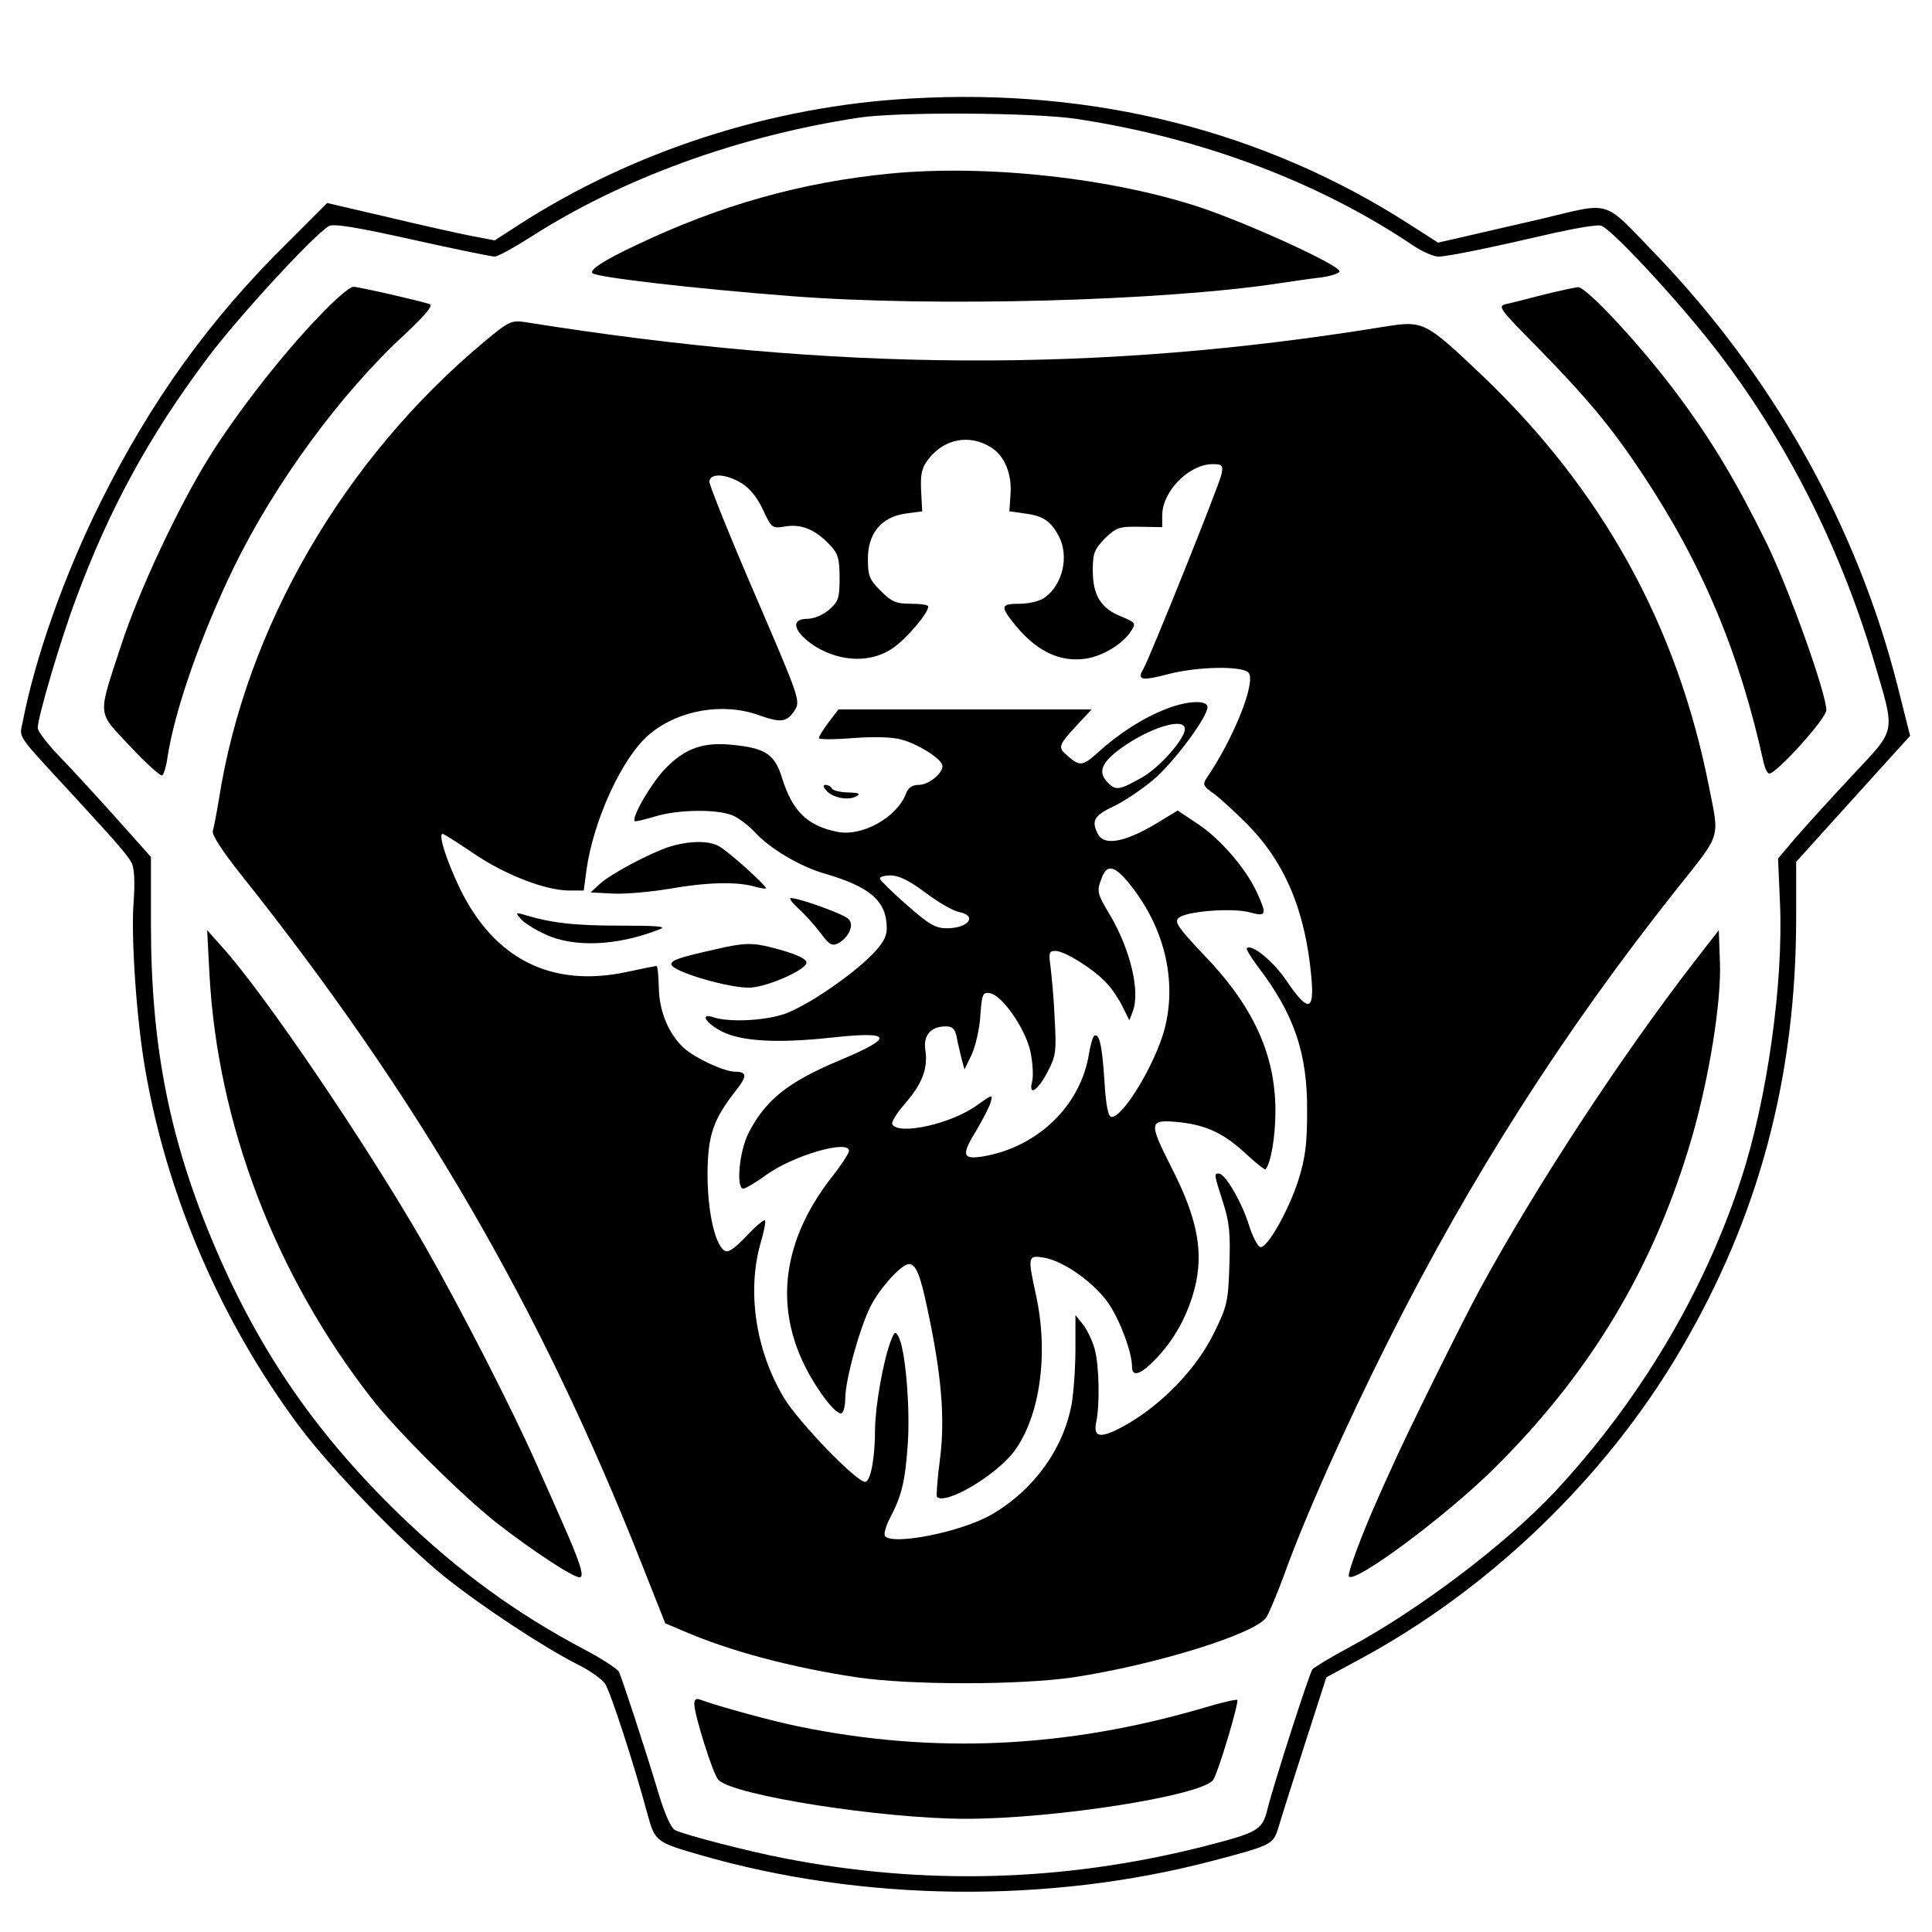
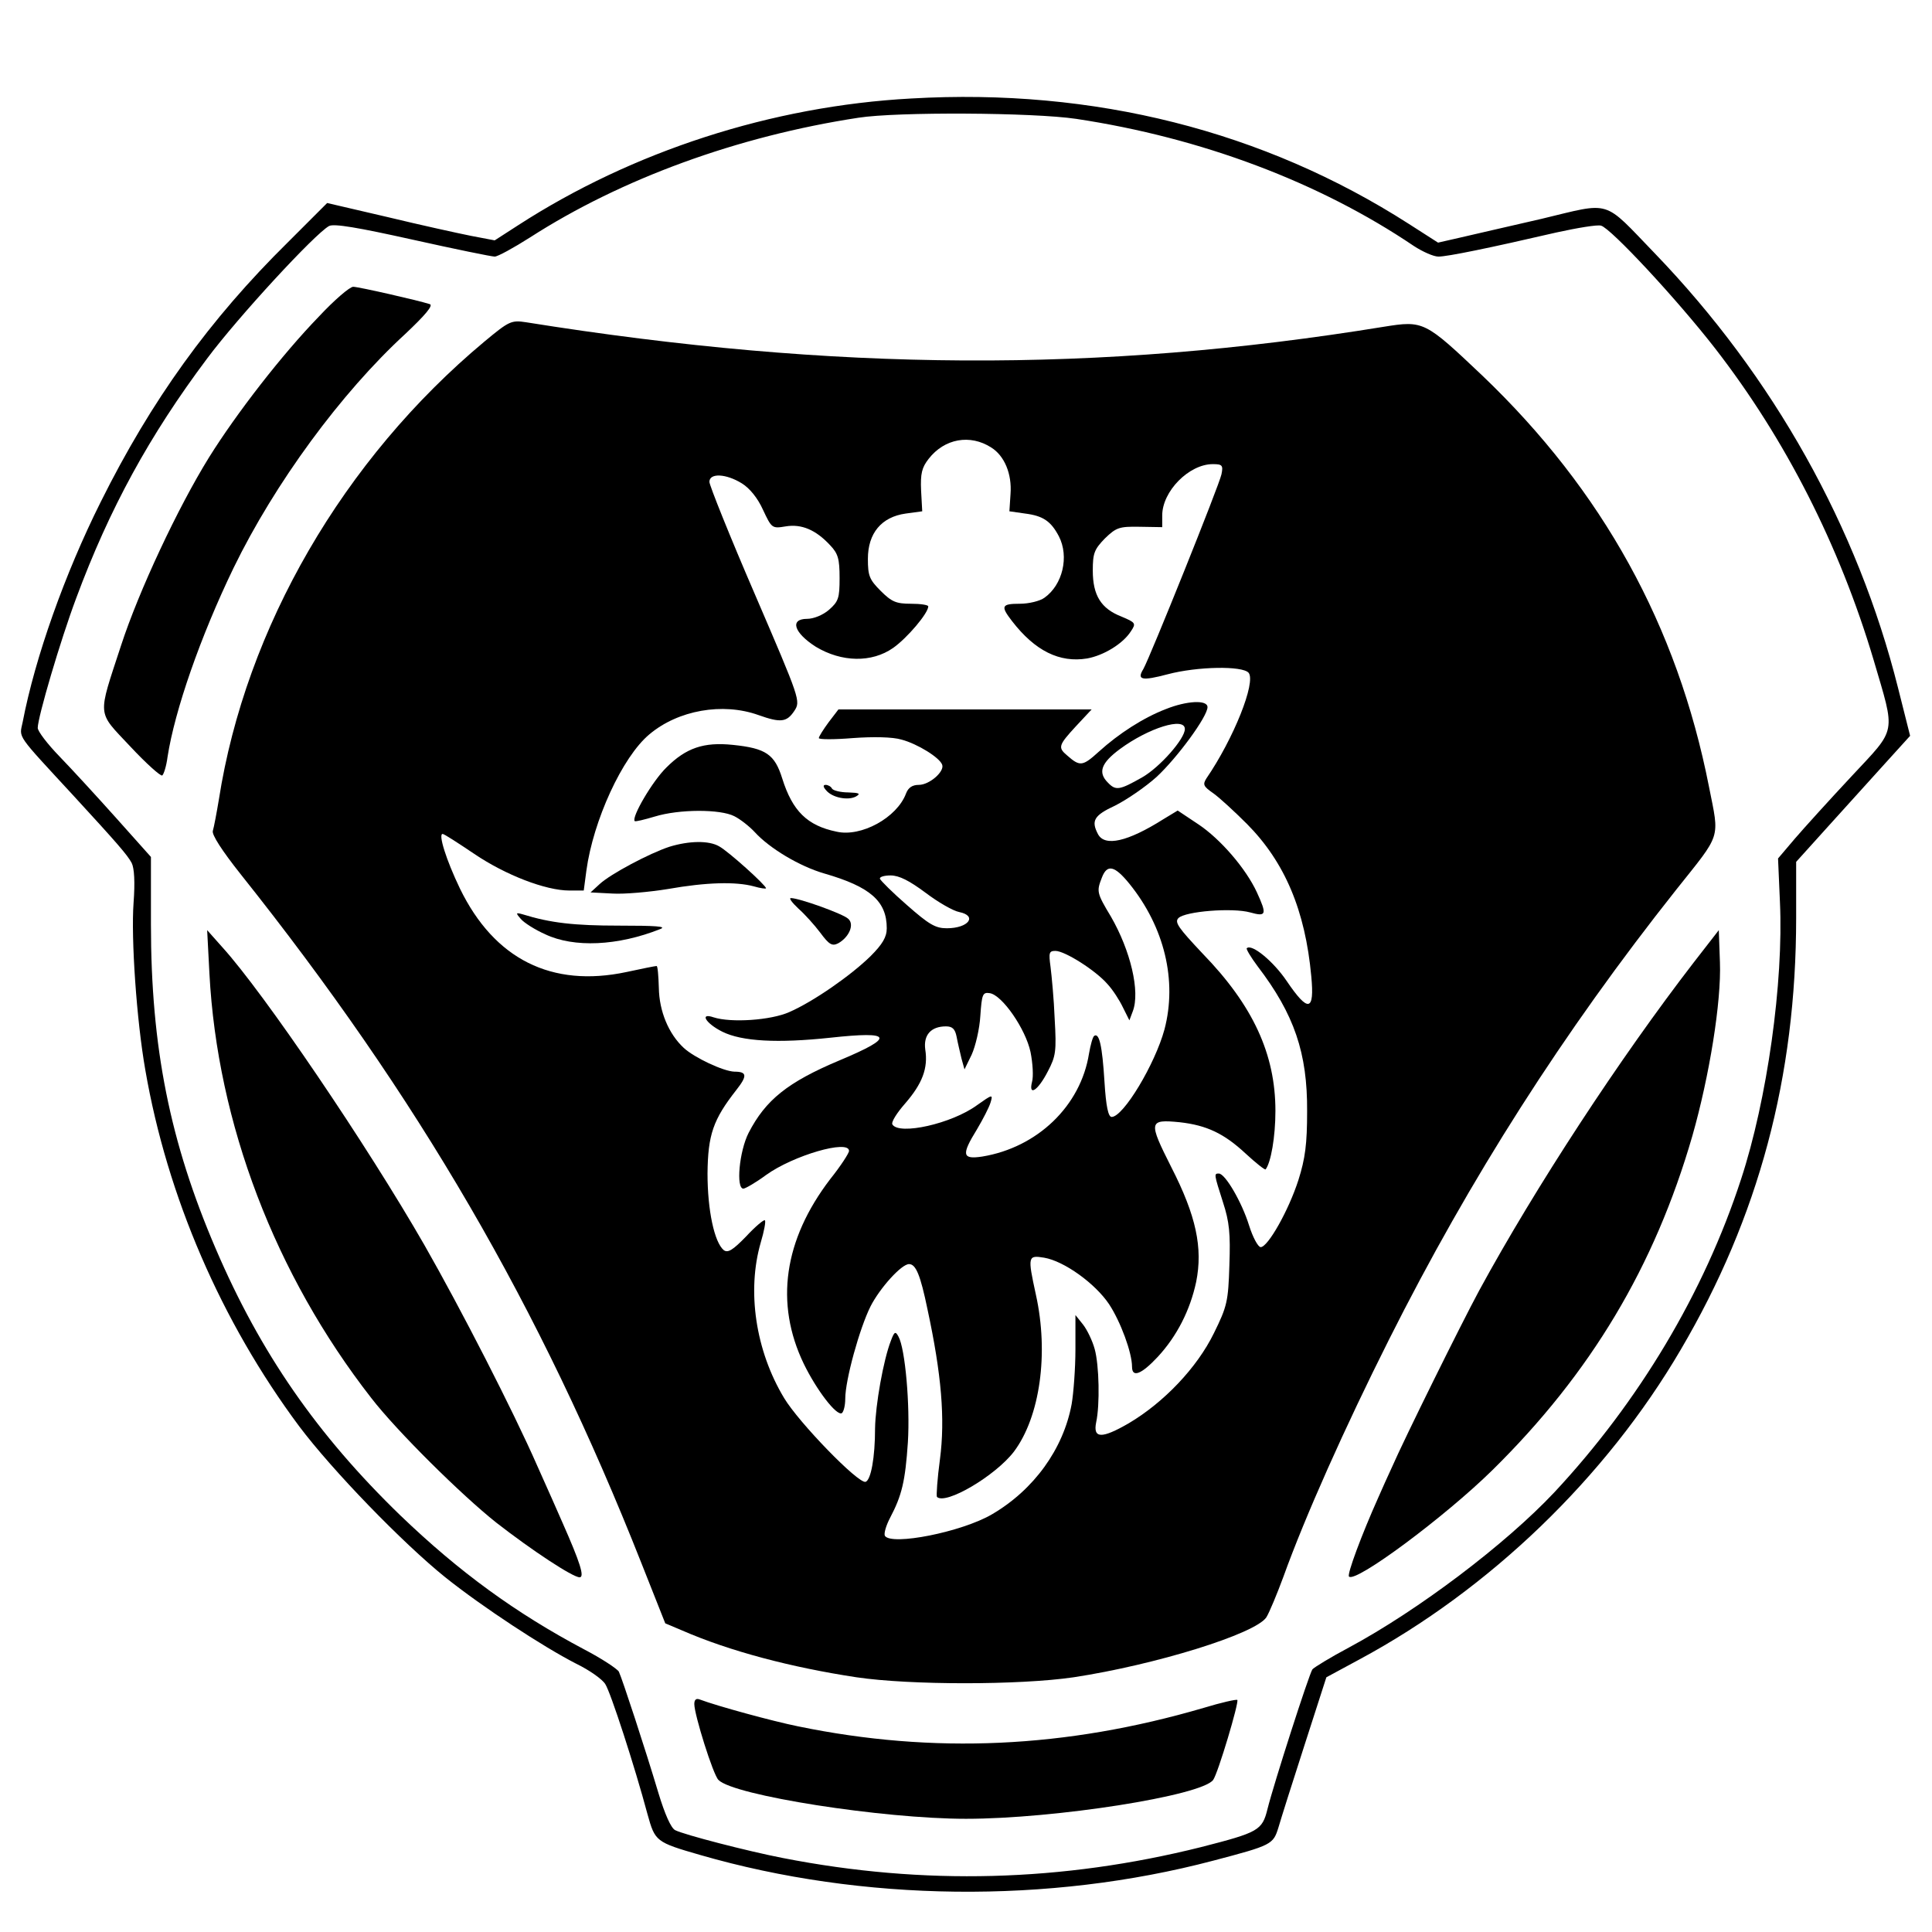
<svg xmlns="http://www.w3.org/2000/svg" version="1.0" width="512pt" height="512pt" viewBox="0 0 512 512" preserveAspectRatio="xMidYMid meet">
  <g transform="translate(0,512) scale(0.1,-0.1)" fill="#000000" stroke="none">
    <path d="M2415 4859 c-370 -20 -739 -140 -1042 -336 l-62 -40 -63 12 c-35 7 -135 29 -222 50 l-159 37 -104 -104 c-208 -205 -362 -419 -496 -688 -95 -190 -174 -412 -207 -584 -9 -43 -19 -28 136 -196 113 -123 142 -156 153 -177 7 -14 9 -51 5 -105 -7 -95 8 -312 31 -443 58 -336 201 -667 408 -945 88 -117 274 -309 387 -400 99 -79 259 -184 347 -229 35 -17 69 -41 77 -54 14 -21 78 -218 112 -345 20 -72 22 -74 140 -108 429 -124 923 -130 1359 -15 156 41 159 43 173 88 6 21 37 119 69 218 l58 180 87 47 c346 186 654 483 852 821 207 352 306 723 306 1145 l0 148 83 92 c45 50 113 125 151 167 l68 75 -32 127 c-107 426 -330 825 -645 1152 -139 144 -112 136 -300 91 -88 -20 -186 -43 -217 -50 l-57 -13 -78 50 c-384 246 -834 360 -1318 332z m437 -54 c332 -50 645 -168 895 -337 23 -15 52 -28 65 -28 24 0 136 23 313 64 55 12 108 21 118 18 26 -7 201 -195 302 -325 187 -241 330 -523 420 -825 59 -201 63 -179 -58 -309 -58 -62 -125 -136 -150 -165 l-45 -53 5 -115 c10 -213 -34 -525 -103 -735 -98 -301 -271 -590 -495 -830 -130 -138 -360 -312 -544 -411 -49 -26 -93 -53 -97 -58 -9 -13 -102 -302 -119 -370 -14 -57 -24 -62 -176 -101 -368 -92 -735 -102 -1108 -29 -93 18 -263 62 -286 74 -11 6 -27 42 -44 98 -35 117 -96 303 -105 322 -5 8 -46 35 -92 59 -181 96 -331 205 -487 355 -221 214 -371 431 -489 706 -122 284 -172 535 -172 861 l0 178 -92 103 c-51 57 -118 130 -150 163 -32 33 -58 67 -58 76 0 28 60 232 102 344 88 237 194 431 347 635 82 110 286 331 323 351 13 7 77 -4 221 -36 112 -25 210 -45 218 -45 8 0 50 23 94 51 241 155 549 268 870 317 102 16 463 14 577 -3z" />
-     <path d="M2359 4660 c-236 -23 -452 -84 -674 -190 -85 -40 -123 -65 -115 -74 12 -11 270 -41 530 -61 378 -29 982 -13 1295 35 33 5 81 12 108 15 26 4 47 11 47 16 0 16 -233 123 -365 168 -236 79 -570 116 -826 91z" />
+     <path d="M2359 4660 z" />
    <path d="M845 4281 c-97 -100 -218 -256 -291 -373 -83 -134 -186 -354 -233 -498 -63 -193 -65 -173 24 -268 42 -45 81 -80 85 -77 4 3 11 25 14 49 19 123 87 319 175 501 109 224 285 464 455 620 53 50 75 76 65 79 -31 10 -189 46 -203 46 -9 0 -50 -35 -91 -79z" />
-     <path d="M4090 4339 c-41 -11 -86 -22 -99 -25 -23 -5 -17 -13 81 -112 133 -136 197 -212 280 -337 160 -241 258 -475 322 -767 4 -16 10 -28 15 -28 19 0 151 146 151 168 0 44 -98 319 -158 442 -80 163 -148 277 -243 403 -97 129 -236 277 -257 276 -10 -1 -51 -10 -92 -20z" />
    <path d="M1284 4215 c-374 -312 -633 -759 -704 -1214 -6 -36 -13 -73 -16 -83 -3 -10 24 -52 74 -115 470 -590 793 -1145 1062 -1826 l63 -159 45 -19 c126 -55 290 -98 462 -124 142 -21 431 -21 575 0 217 33 482 115 511 159 8 13 28 61 45 107 58 161 163 396 280 629 215 428 462 815 761 1192 121 152 115 132 87 273 -84 427 -282 785 -600 1089 -153 145 -156 147 -262 130 -755 -123 -1454 -119 -2273 12 -39 6 -45 3 -110 -51z m1343 -281 c35 -22 55 -70 51 -123 l-3 -46 42 -6 c47 -6 68 -20 89 -60 28 -54 10 -129 -38 -163 -12 -9 -42 -16 -65 -16 -49 0 -52 -6 -21 -46 61 -79 126 -111 199 -99 44 8 95 39 116 72 14 21 13 23 -25 39 -54 21 -76 56 -76 122 0 46 4 56 32 85 30 29 38 32 92 31 l60 -1 0 31 c0 64 71 136 134 136 25 0 28 -3 23 -27 -6 -29 -189 -484 -207 -516 -18 -29 -4 -32 64 -14 79 21 199 23 215 4 20 -25 -40 -175 -112 -280 -10 -16 -8 -21 18 -39 17 -12 57 -49 90 -82 100 -101 154 -229 170 -403 9 -94 -8 -97 -65 -13 -35 52 -93 100 -106 87 -2 -2 11 -24 29 -48 97 -127 132 -230 131 -384 0 -87 -5 -125 -23 -182 -26 -81 -81 -178 -100 -178 -7 0 -21 26 -31 58 -19 61 -63 137 -80 137 -13 0 -13 -1 11 -76 17 -52 20 -83 17 -167 -3 -96 -6 -109 -41 -180 -45 -92 -133 -184 -226 -239 -71 -41 -95 -41 -86 3 10 46 8 151 -4 194 -6 22 -20 51 -31 65 l-20 25 0 -91 c0 -50 -5 -116 -10 -145 -22 -119 -100 -227 -211 -292 -80 -47 -267 -84 -284 -57 -3 6 3 27 14 48 31 59 40 96 47 200 6 97 -7 248 -25 280 -8 15 -11 13 -20 -11 -20 -51 -41 -171 -42 -232 0 -78 -11 -137 -25 -142 -19 -6 -177 157 -216 222 -76 126 -99 284 -62 412 9 30 14 57 11 59 -2 3 -25 -16 -50 -43 -35 -36 -48 -44 -59 -36 -25 21 -43 106 -43 203 1 103 15 143 76 221 30 38 29 49 -5 49 -29 1 -106 37 -134 63 -40 37 -65 97 -66 159 -1 32 -3 58 -6 58 -3 0 -39 -7 -80 -16 -198 -42 -350 34 -441 221 -37 77 -58 145 -46 145 4 0 41 -24 84 -53 83 -56 189 -97 252 -97 l38 0 7 53 c18 132 95 301 167 361 76 64 194 85 289 51 59 -21 75 -19 95 11 17 26 16 29 -104 308 -67 155 -121 290 -121 299 0 24 44 22 86 -4 21 -13 42 -39 56 -70 23 -49 24 -50 60 -44 42 7 80 -9 118 -50 21 -22 25 -36 25 -87 0 -53 -3 -62 -28 -84 -16 -14 -41 -24 -58 -24 -47 0 -35 -37 23 -74 68 -41 148 -43 205 -3 37 26 93 92 93 110 0 4 -21 7 -46 7 -39 0 -51 5 -80 34 -30 30 -34 40 -34 85 0 68 36 111 100 120 l44 6 -3 55 c-2 45 2 61 20 84 42 54 110 66 166 30z" />
    <path d="M3090 3241 c-60 -23 -125 -65 -178 -113 -43 -39 -50 -40 -84 -10 -25 21 -23 27 23 77 l42 45 -336 0 -335 0 -26 -34 c-14 -19 -26 -38 -26 -42 0 -4 41 -4 90 0 54 4 106 3 129 -4 42 -11 102 -48 108 -67 6 -18 -34 -53 -62 -53 -17 0 -28 -7 -34 -23 -24 -64 -119 -116 -184 -101 -78 16 -117 55 -144 141 -20 64 -43 80 -131 89 -77 8 -124 -8 -176 -60 -37 -36 -93 -132 -84 -142 2 -2 26 4 53 12 65 20 174 20 211 1 16 -8 40 -27 54 -42 39 -43 119 -91 185 -110 121 -35 165 -73 165 -145 0 -23 -11 -42 -43 -74 -52 -51 -151 -120 -215 -148 -49 -22 -155 -29 -201 -14 -38 13 -21 -16 23 -38 52 -26 147 -31 287 -16 165 18 172 2 24 -60 -138 -58 -196 -105 -241 -192 -25 -49 -34 -148 -14 -148 5 0 33 16 60 36 72 52 220 95 220 64 0 -6 -22 -40 -50 -75 -123 -161 -147 -329 -70 -489 34 -70 87 -139 101 -131 5 4 9 21 9 38 0 50 38 187 67 245 25 49 82 112 102 112 18 0 30 -28 49 -120 37 -172 47 -290 33 -397 -7 -52 -10 -97 -8 -100 23 -22 155 56 204 120 69 92 93 260 58 417 -22 101 -21 104 22 97 53 -9 135 -68 172 -123 31 -47 61 -129 61 -166 0 -30 25 -20 68 26 51 55 86 124 102 199 18 90 0 175 -66 304 -61 121 -60 127 22 119 72 -8 118 -30 175 -83 27 -25 51 -44 53 -42 14 18 26 86 26 155 0 150 -59 279 -193 417 -64 68 -75 83 -64 94 18 18 143 28 190 15 43 -12 45 -6 18 53 -29 63 -97 142 -156 181 l-54 36 -38 -23 c-95 -60 -155 -73 -173 -40 -19 36 -11 50 45 76 30 15 80 49 110 76 55 51 135 160 135 185 0 20 -55 17 -110 -5z m50 -53 c0 -26 -66 -101 -113 -128 -60 -34 -70 -36 -91 -14 -27 27 -18 52 32 89 76 56 172 86 172 53z m-147 -410 c93 -115 127 -257 93 -386 -25 -92 -109 -232 -140 -232 -9 0 -15 28 -19 93 -6 97 -14 130 -27 122 -4 -2 -10 -24 -14 -47 -22 -139 -137 -249 -283 -273 -53 -8 -56 4 -14 72 16 27 32 58 36 71 7 23 5 22 -36 -7 -67 -49 -206 -80 -224 -51 -4 6 12 31 34 56 45 52 61 93 53 143 -5 38 15 61 55 61 17 0 24 -7 28 -27 3 -16 9 -41 13 -58 l8 -29 19 39 c10 22 21 68 23 103 4 57 6 63 25 60 33 -5 95 -95 108 -156 6 -30 8 -65 4 -79 -10 -40 16 -23 42 28 21 40 23 53 18 139 -2 52 -8 114 -11 138 -5 37 -4 42 13 42 25 0 107 -52 138 -88 14 -15 32 -43 41 -62 l17 -34 9 24 c20 52 -6 161 -58 251 -38 63 -38 67 -24 103 14 37 34 32 73 -16z m-540 -24 c33 -25 73 -48 89 -51 49 -10 25 -43 -33 -43 -30 0 -47 10 -105 61 -38 33 -70 65 -72 70 -2 5 11 9 28 9 23 0 50 -14 93 -46z" />
    <path d="M2189 3026 c16 -20 58 -28 79 -17 14 8 9 10 -20 11 -20 0 -40 5 -43 10 -3 6 -11 10 -17 10 -7 0 -7 -5 1 -14z" />
    <path d="M1774 2876 c-52 -17 -156 -72 -185 -99 l-24 -22 58 -3 c31 -2 98 4 147 12 102 18 180 20 228 7 17 -5 32 -7 32 -5 0 8 -100 98 -124 111 -27 16 -80 15 -132 -1z" />
    <path d="M2116 2712 c17 -15 43 -44 58 -64 23 -31 31 -36 47 -28 29 16 44 50 27 65 -13 13 -130 55 -152 55 -6 0 3 -12 20 -28z" />
    <path d="M1380 2685 c8 -10 38 -29 65 -41 76 -36 192 -31 305 14 18 7 -12 9 -110 9 -118 0 -181 7 -255 30 -18 5 -19 4 -5 -12z" />
-     <path d="M1895 2604 c-93 -21 -115 -28 -116 -39 -2 -19 162 -67 213 -62 46 4 139 45 145 64 4 11 -28 26 -92 42 -50 13 -74 13 -150 -5z" />
    <path d="M555 2540 c21 -397 174 -798 429 -1125 68 -88 239 -257 331 -330 95 -74 203 -145 221 -145 14 0 1 40 -45 144 -10 23 -40 91 -67 151 -64 146 -203 417 -299 585 -152 265 -426 669 -536 790 l-40 45 6 -115z" />
    <path d="M4489 2570 c-196 -254 -420 -596 -569 -870 -48 -89 -198 -392 -232 -470 -9 -19 -25 -55 -36 -80 -43 -96 -83 -203 -77 -208 17 -18 255 159 380 282 261 257 430 540 530 886 45 158 77 355 73 460 l-3 85 -66 -85z" />
    <path d="M1840 604 c0 -28 50 -188 64 -201 39 -41 435 -103 656 -103 235 0 624 61 655 103 13 18 69 206 64 212 -3 2 -43 -7 -89 -21 -365 -107 -716 -123 -1075 -49 -69 14 -215 54 -260 71 -10 4 -15 0 -15 -12z" />
  </g>
</svg>